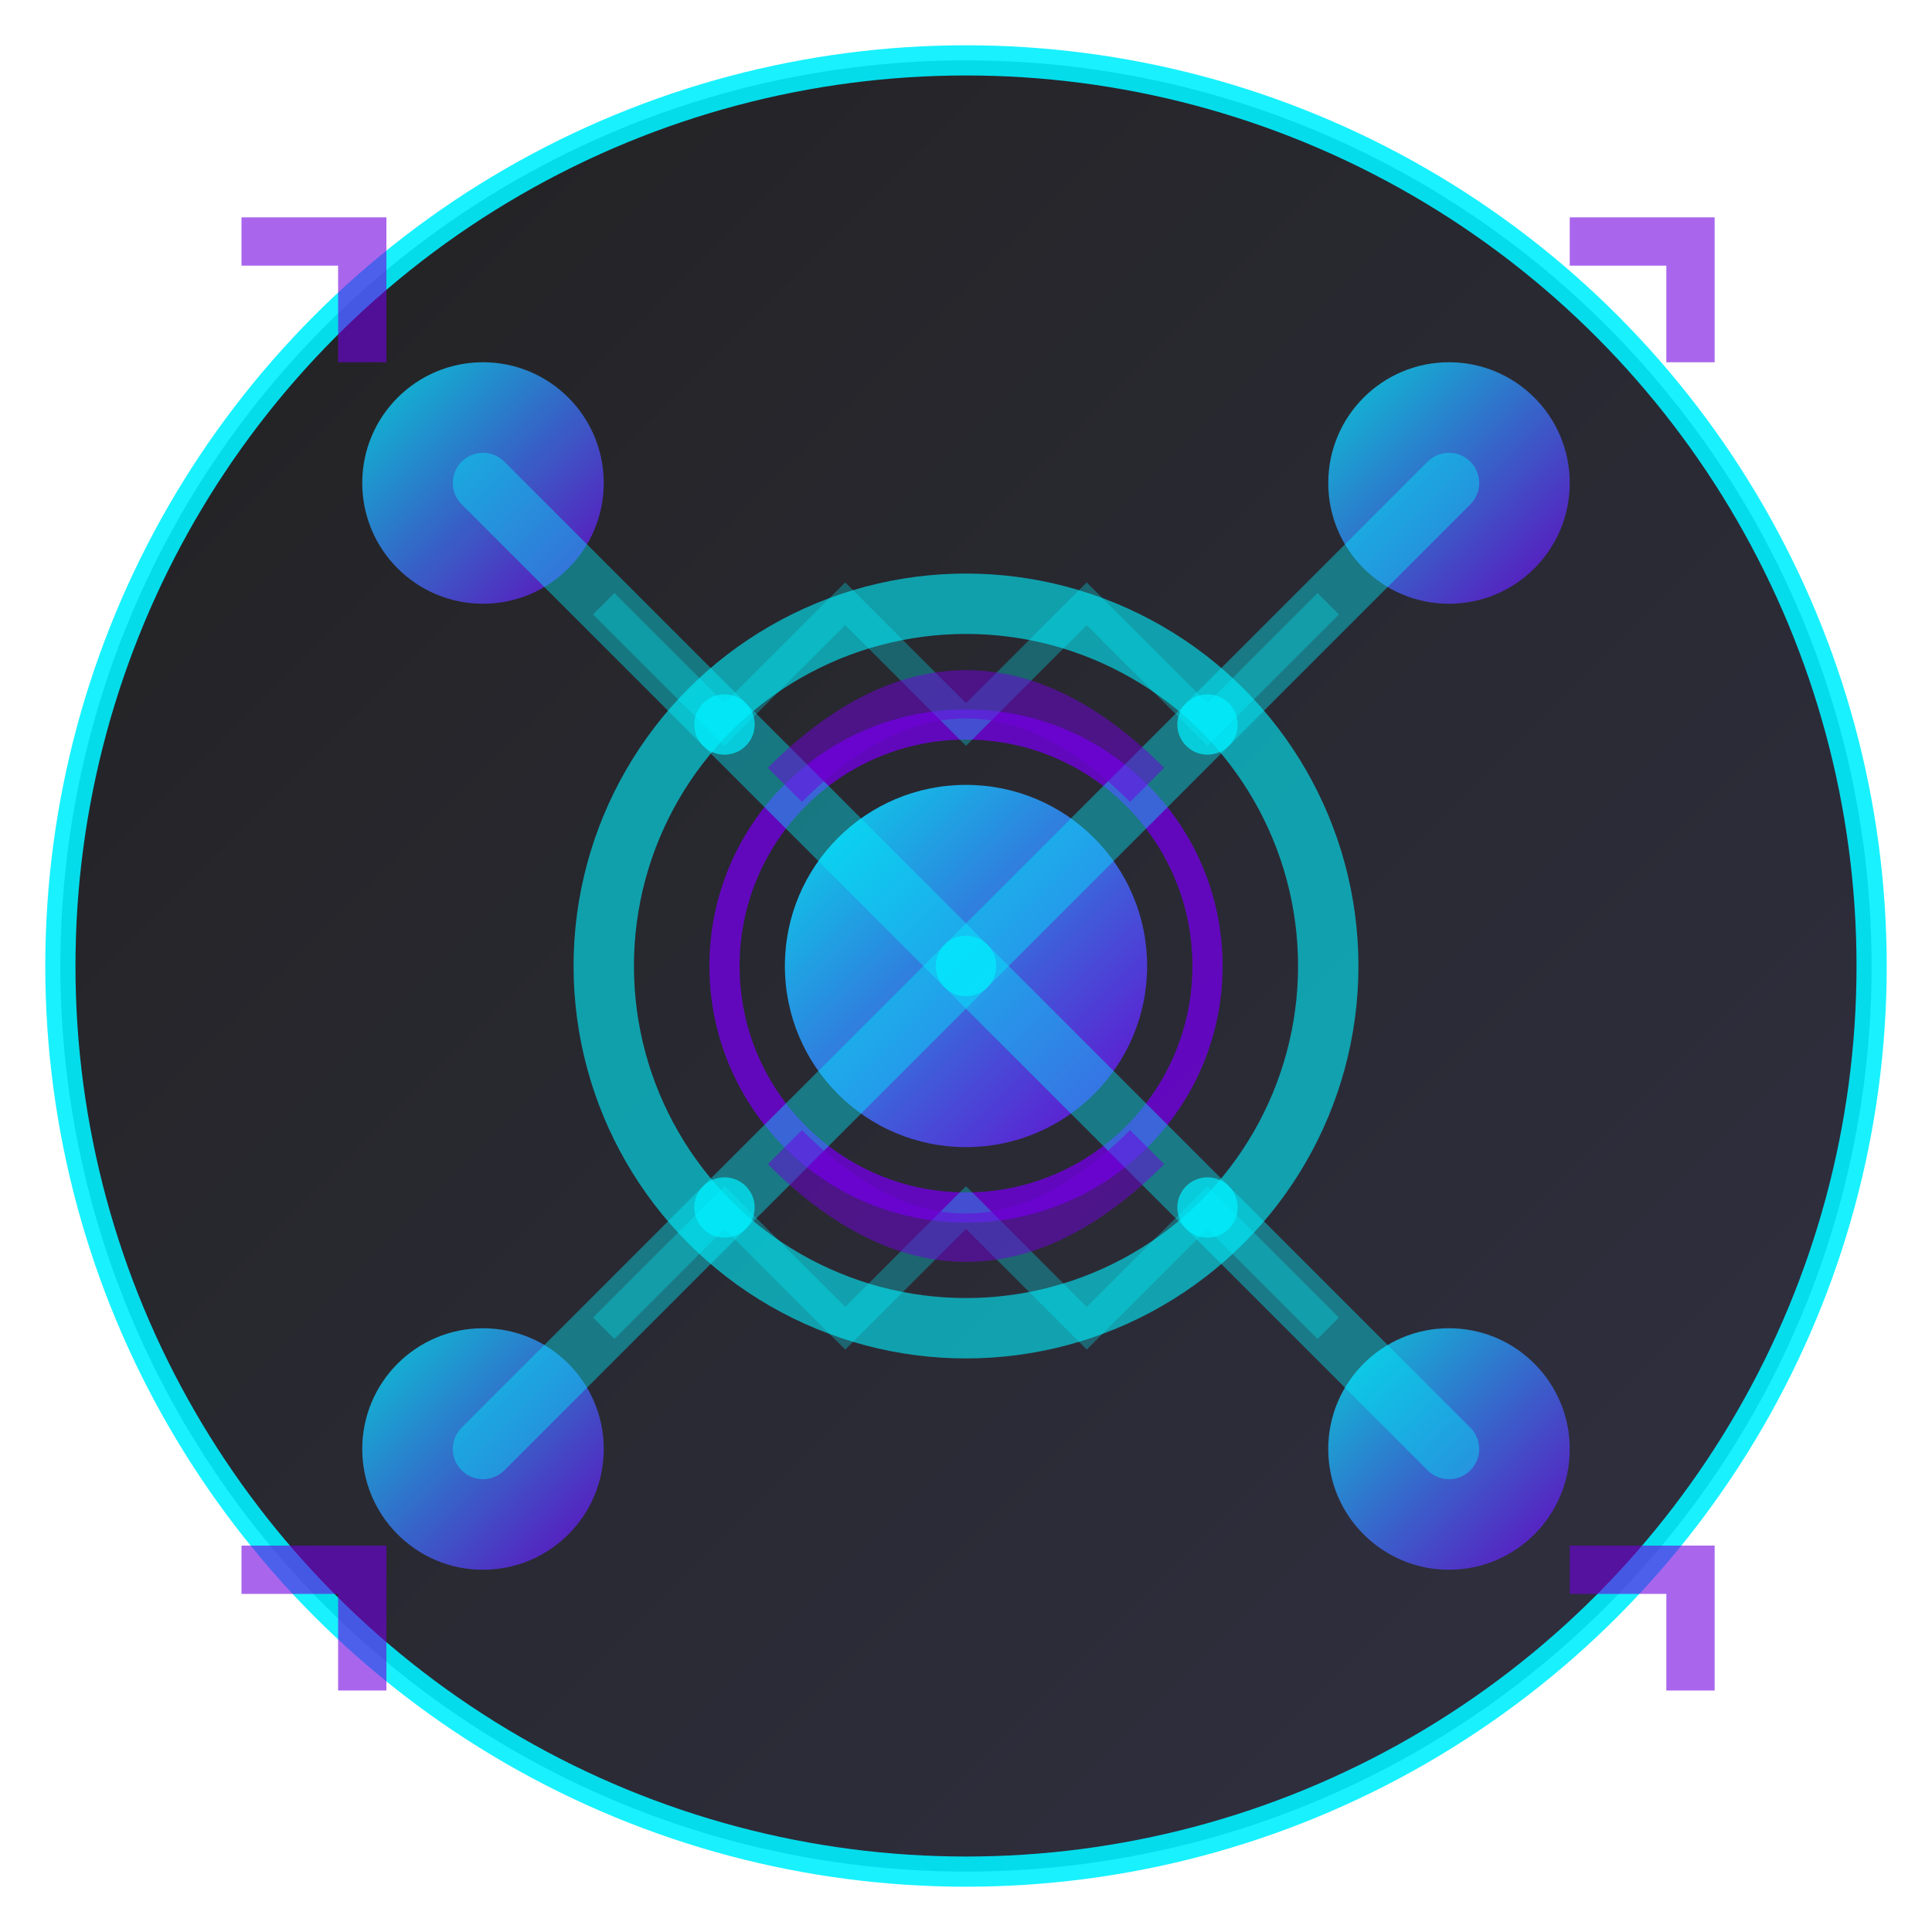
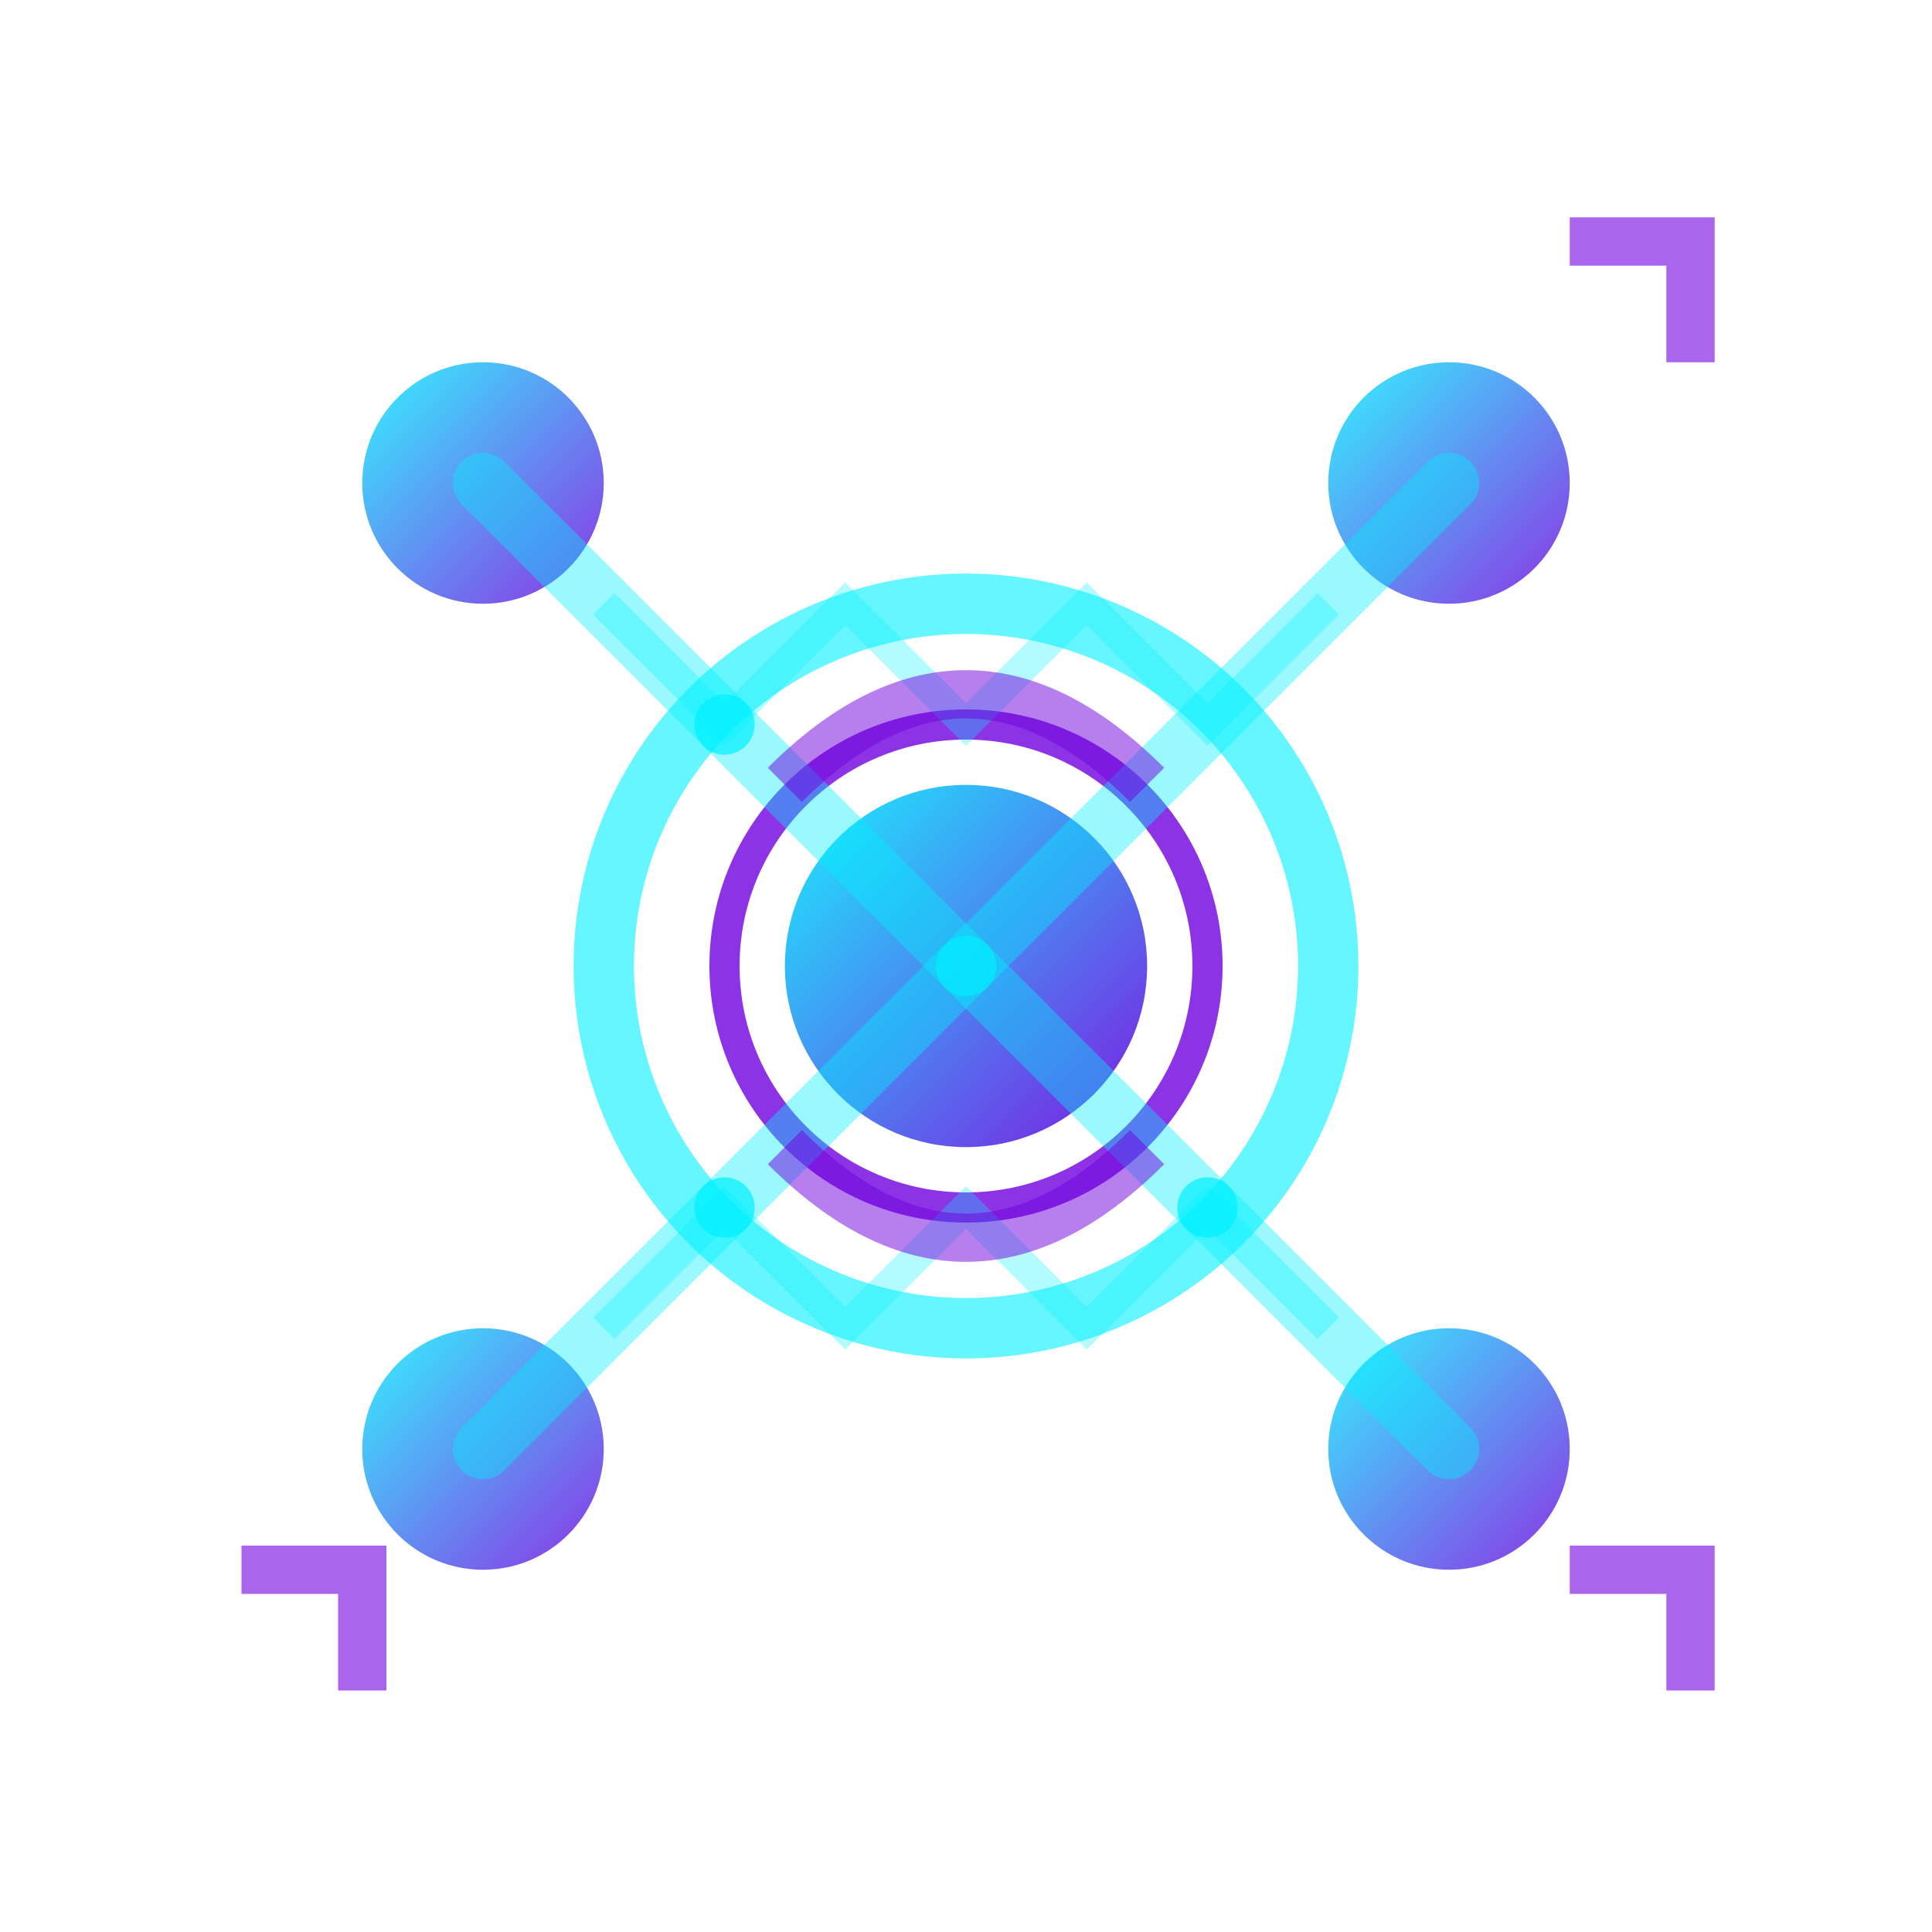
<svg xmlns="http://www.w3.org/2000/svg" viewBox="0 0 32 32" width="32" height="32">
  <title>Niloy Deb Barma - AI Developer Favicon</title>
  <defs>
    <linearGradient id="bgGradient" x1="0%" y1="0%" x2="100%" y2="100%">
      <stop offset="0%" style="stop-color:#0a0a0a;stop-opacity:1" />
      <stop offset="100%" style="stop-color:#1a1a2e;stop-opacity:1" />
    </linearGradient>
    <linearGradient id="nodeGradient" x1="0%" y1="0%" x2="100%" y2="100%">
      <stop offset="0%" style="stop-color:#00f0ff;stop-opacity:1" />
      <stop offset="100%" style="stop-color:#7000df;stop-opacity:1" />
    </linearGradient>
  </defs>
-   <circle cx="16" cy="16" r="15" fill="url(#bgGradient)" stroke="#00f0ff" stroke-width="0.5" opacity="0.9" />
  <circle cx="8" cy="8" r="2" fill="url(#nodeGradient)" opacity="0.8" />
  <circle cx="24" cy="8" r="2" fill="url(#nodeGradient)" opacity="0.8" />
  <circle cx="8" cy="24" r="2" fill="url(#nodeGradient)" opacity="0.8" />
  <circle cx="24" cy="24" r="2" fill="url(#nodeGradient)" opacity="0.8" />
  <circle cx="16" cy="16" r="3" fill="url(#nodeGradient)" opacity="0.9" />
  <circle cx="16" cy="16" r="6" fill="none" stroke="#00f0ff" stroke-width="1" opacity="0.6" />
  <circle cx="16" cy="16" r="4" fill="none" stroke="#7000df" stroke-width="0.5" opacity="0.8" />
  <path d="M8,8 L16,16" stroke="#00f0ff" stroke-width="1" opacity="0.4" stroke-linecap="round" />
  <path d="M24,8 L16,16" stroke="#00f0ff" stroke-width="1" opacity="0.4" stroke-linecap="round" />
  <path d="M8,24 L16,16" stroke="#00f0ff" stroke-width="1" opacity="0.4" stroke-linecap="round" />
  <path d="M24,24 L16,16" stroke="#00f0ff" stroke-width="1" opacity="0.4" stroke-linecap="round" />
-   <path d="M4,4 L6,4 L6,6" stroke="#7000df" stroke-width="0.8" fill="none" opacity="0.6" />
  <path d="M26,4 L28,4 L28,6" stroke="#7000df" stroke-width="0.8" fill="none" opacity="0.6" />
  <path d="M4,26 L6,26 L6,28" stroke="#7000df" stroke-width="0.8" fill="none" opacity="0.6" />
  <path d="M26,26 L28,26 L28,28" stroke="#7000df" stroke-width="0.8" fill="none" opacity="0.6" />
  <path d="M10,10 L12,12 L14,10 L16,12 L18,10 L20,12 L22,10" stroke="#00f0ff" stroke-width="0.5" fill="none" opacity="0.3" />
  <path d="M10,22 L12,20 L14,22 L16,20 L18,22 L20,20 L22,22" stroke="#00f0ff" stroke-width="0.5" fill="none" opacity="0.3" />
  <circle cx="12" cy="12" r="0.5" fill="#00f0ff" opacity="0.7" />
-   <circle cx="20" cy="12" r="0.5" fill="#00f0ff" opacity="0.7" />
  <circle cx="12" cy="20" r="0.5" fill="#00f0ff" opacity="0.7" />
  <circle cx="20" cy="20" r="0.5" fill="#00f0ff" opacity="0.7" />
  <path d="M13,13 Q16,10 19,13" stroke="#7000df" stroke-width="0.8" fill="none" opacity="0.5" />
  <path d="M13,19 Q16,22 19,19" stroke="#7000df" stroke-width="0.8" fill="none" opacity="0.5" />
</svg>